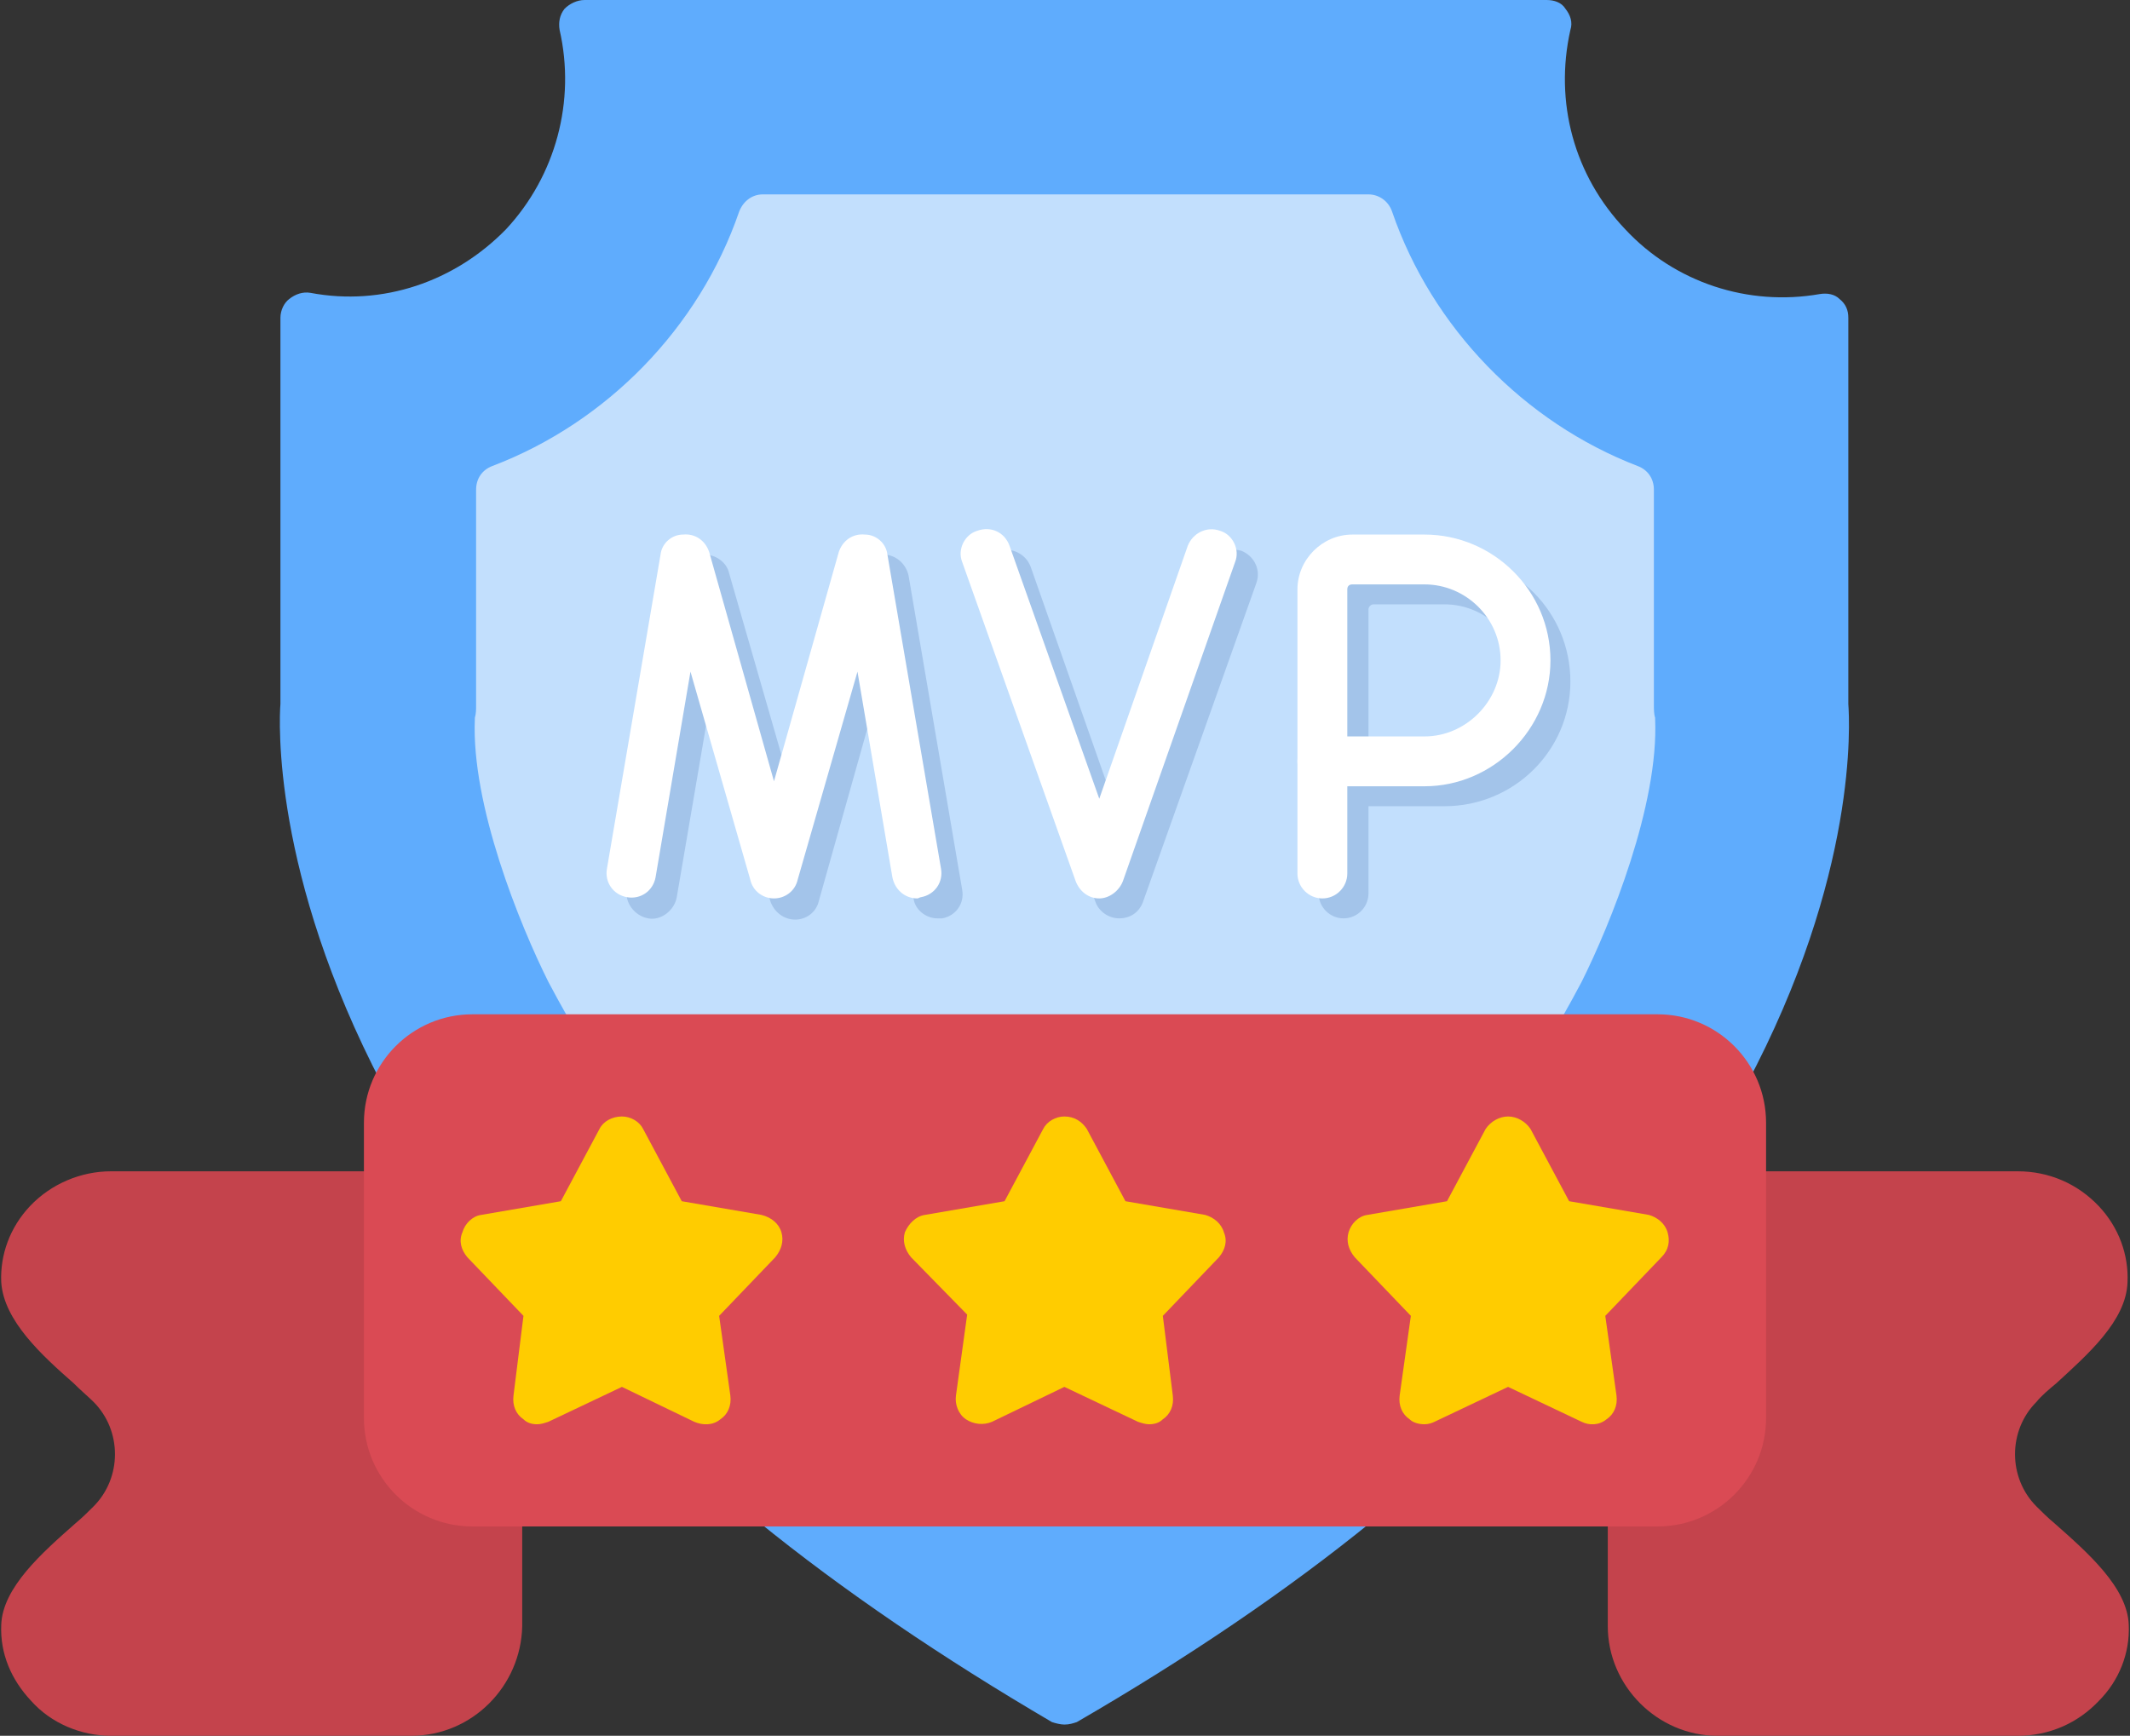
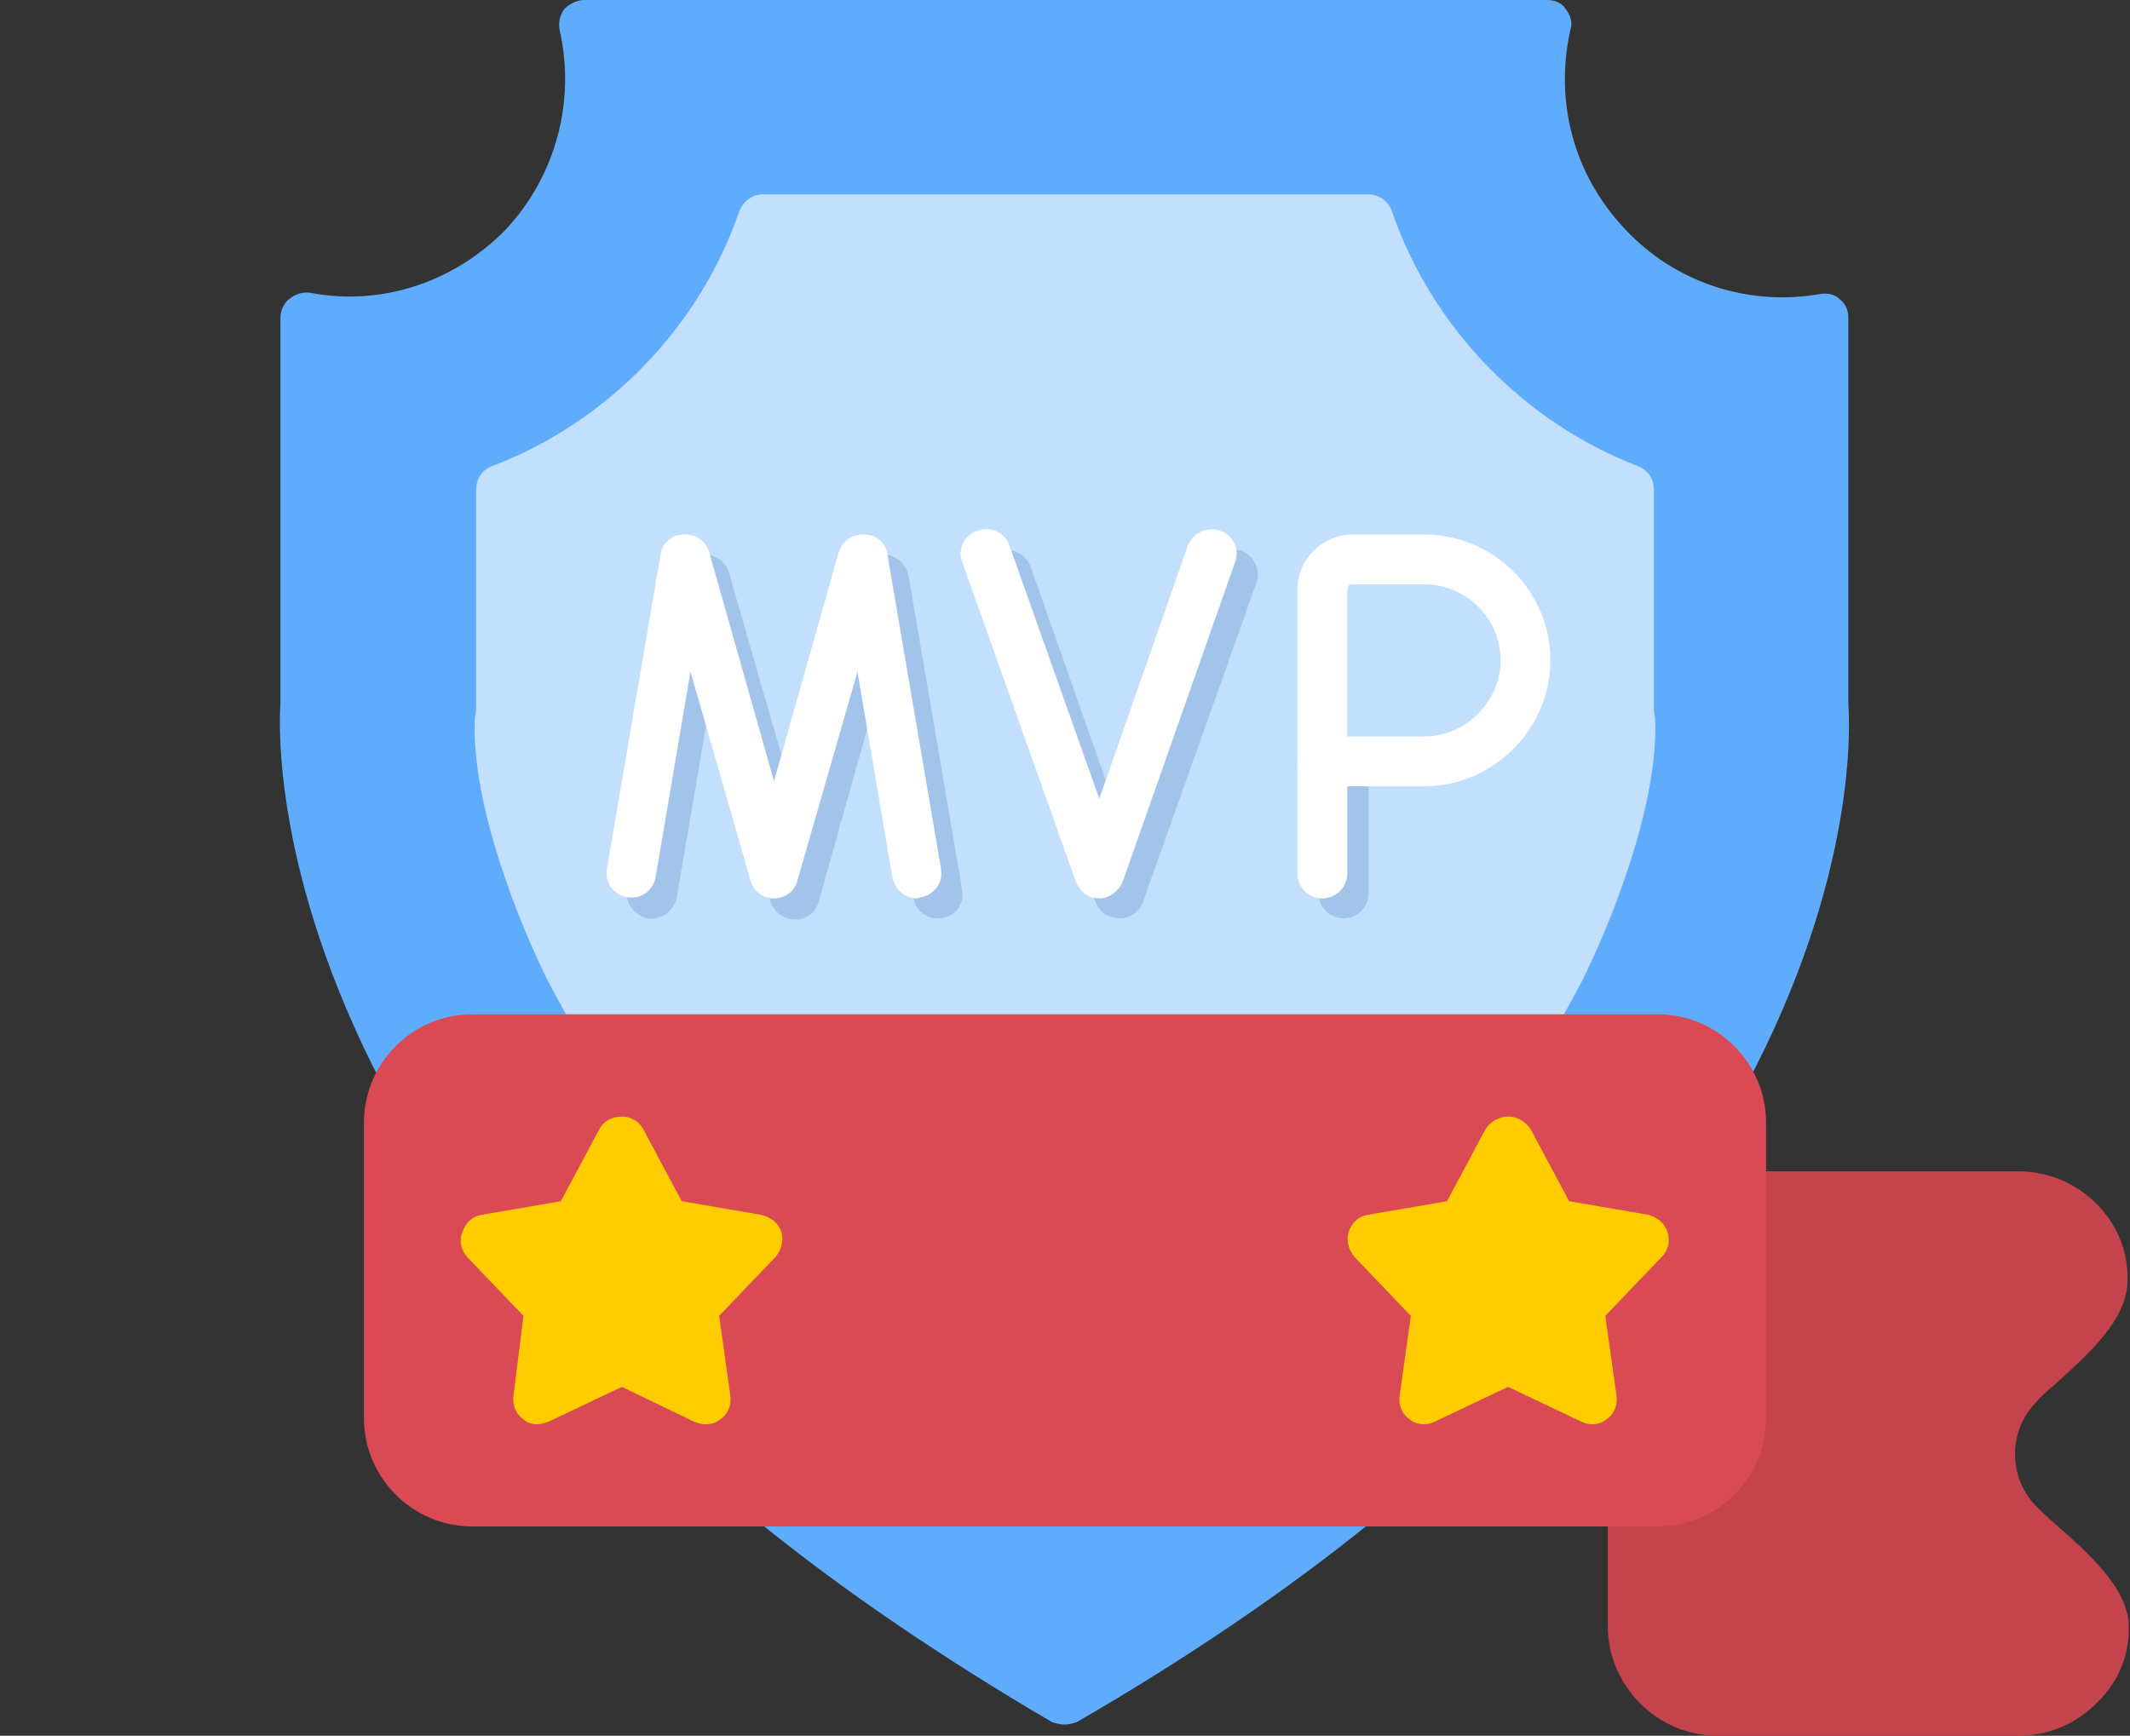
<svg xmlns="http://www.w3.org/2000/svg" clip-rule="evenodd" fill-rule="evenodd" height="1393.0" image-rendering="optimizeQuality" preserveAspectRatio="xMidYMid meet" shape-rendering="geometricPrecision" text-rendering="geometricPrecision" version="1.0" viewBox="-1.0 157.0 1709.0 1393.0" width="1709.0" zoomAndPan="magnify">
  <rect x="-1.0" y="157.0" width="1709.0" height="1393.0" fill="#333333" stroke="none" />
  <g>
    <g>
      <g id="change1_1">
        <path d="M1618 1550l-241 0c-48,0 -88,-40 -88,-88l0 -100c0,-11 9,-20 20,-20 1,0 2,0 2,0 17,-66 65,-216 65,-225 0,-11 9,-20 20,-20l222 0c25,0 48,10 65,28 16,17 24,39 23,61 -1,31 -32,58 -57,81 -6,5 -12,10 -16,15 -23,23 -23,61 0,84 4,4 9,9 15,14 26,23 58,51 59,81 1,23 -8,45 -24,61 -17,18 -40,28 -65,28z" fill="#c4434c" />
      </g>
      <g id="change1_2">
-         <path d="M329 1550l-241 0c-24,0 -48,-10 -64,-28 -16,-17 -25,-38 -24,-61 1,-30 33,-58 59,-81 6,-5 11,-10 15,-14 23,-23 23,-61 0,-84 -4,-4 -10,-9 -16,-15 -25,-22 -56,-50 -58,-81 -1,-22 7,-44 23,-61 17,-18 41,-28 65,-28l223 0c11,0 20,9 20,20 0,8 43,149 63,225 1,0 2,0 4,0 11,0 20,9 20,20l0 100c-1,48 -40,88 -89,88z" fill="#c4434c" />
-       </g>
+         </g>
      <g id="change2_1">
        <path d="M853 1541c-3,0 -7,-1 -10,-2 -87,-51 -167,-105 -237,-162 -9,-7 -10,-19 -3,-28 2,-2 5,-4 8,-6 -76,-79 -285,-305 -287,-305 -8,0 -14,-4 -18,-10 -89,-170 -83,-293 -82,-306l0 -310c0,-6 3,-12 7,-15 5,-4 11,-6 17,-5 58,11 116,-9 157,-51 40,-43 56,-103 43,-160 -1,-6 0,-12 4,-17 4,-4 10,-7 16,-7l772 0c6,0 12,2 15,7 4,5 6,11 4,17 -13,58 3,117 44,160 40,43 99,62 156,52 6,-1 12,0 16,4 5,4 7,9 7,15l0 310c1,14 8,137 -82,306 -4,9 -226,255 -295,323 6,8 4,20 -4,26 -70,57 -150,111 -238,162 -3,1 -6,2 -10,2z" fill="#5facfd" />
      </g>
      <g id="change3_1">
        <path d="M1219 1011c-4,0 -597,-19 -711,-24 2,8 -2,16 -9,21 -9,6 -22,3 -28,-6 -11,-19 -22,-38 -32,-57 -23,-46 -62,-142 -59,-211 0,-1 0,-1 0,-1 1,-3 1,-7 1,-10l0 -173c0,-9 5,-16 13,-19 92,-35 166,-111 198,-204 3,-8 10,-14 19,-14l486 0c8,0 16,5 19,14 32,93 106,169 197,204 8,3 13,10 13,19l0 173c0,3 0,7 1,10 0,1 0,1 0,1 3,69 -36,165 -59,211 -10,19 -21,38 -32,57 -4,6 -11,9 -17,9z" fill="#c2dffd" />
      </g>
      <g id="change4_1">
        <path d="M1329 1382l-951 0c-48,0 -87,-39 -87,-87l0 -237c0,-48 39,-87 87,-87l951 0c48,0 87,39 87,87l0 237c0,48 -39,87 -87,87z" fill="#da4a54" />
      </g>
      <g id="change5_1">
-         <path d="M921 1300c-3,0 -6,-1 -9,-2l-59 -28 -58 28c-7,3 -15,2 -21,-2 -6,-4 -9,-12 -8,-19l9 -65 -45 -46c-5,-6 -7,-13 -5,-20 3,-7 9,-13 16,-14l64 -11 31 -58c3,-6 10,-10 17,-10 8,0 14,4 18,10l31 58 64 11c7,2 13,7 15,14 3,7 1,14 -4,20l-45 47 8 64c1,8 -2,15 -8,19 -3,3 -7,4 -11,4z" fill="#fc0" />
-       </g>
+         </g>
      <g id="change5_2">
        <path d="M1142 1300c-4,0 -9,-1 -12,-4 -6,-4 -9,-11 -8,-19l9 -64 -45 -47c-5,-6 -7,-13 -5,-20 2,-7 8,-13 15,-14l64 -11 31 -58c4,-6 11,-10 18,-10 7,0 14,4 18,10l31 58 64 11c7,2 13,7 15,14 2,7 1,14 -5,20l-45 47 9 64c1,8 -2,15 -8,19 -6,5 -14,5 -20,2l-59 -28 -59 28c-2,1 -5,2 -8,2z" fill="#fc0" />
      </g>
      <g id="change5_3">
        <path d="M430 1300c-4,0 -8,-1 -11,-4 -6,-4 -9,-11 -8,-19l8 -64 -45 -47c-5,-6 -7,-13 -4,-20 2,-7 8,-13 15,-14l64 -11 31 -58c3,-6 10,-10 18,-10l0 0c7,0 14,4 17,10l31 58 64 11c8,2 14,7 16,14 2,7 0,14 -5,20l-45 47 9 64c1,8 -2,15 -8,19 -6,5 -14,5 -21,2l-58 -28 -59 28c-3,1 -6,2 -9,2z" fill="#fc0" />
      </g>
      <g fill="#a3c4ea" id="change6_1">
-         <path d="M1158 804l-81 0c-11,0 -20,-9 -20,-20l0 -137c0,-25 19,-44 44,-44l57 0c56,0 101,45 101,101 0,55 -45,100 -101,100zm-61 -40l61 0c34,0 61,-27 61,-61 0,-33 -27,-61 -61,-61l-57 0c-2,0 -4,2 -4,4l0 118z" />
        <path d="M1077 894c-11,0 -20,-9 -20,-20l0 -90c0,-11 9,-20 20,-20 11,0 20,9 20,20l0 90c0,11 -9,20 -20,20z" />
        <path d="M751 894c-9,0 -18,-7 -19,-16l-29 -165 -47 167c-2,9 -10,15 -19,15l0 0c-9,0 -17,-6 -20,-15l-47 -167 -28 164c-2,11 -13,19 -23,17 -11,-2 -19,-13 -17,-23l43 -252c2,-9 10,-16 19,-17 9,0 18,6 20,15l53 184 52 -184c3,-9 11,-15 20,-15 10,1 17,8 19,17l43 252c2,11 -5,21 -16,23 -1,0 -3,0 -4,0z" />
        <path d="M897 894l0 0c-8,0 -16,-5 -19,-13l-90 -256c-4,-10 1,-22 12,-26 10,-3 22,2 26,13l71 202 72 -202c4,-11 15,-16 26,-13 10,4 16,15 12,26l-91 256c-3,8 -10,13 -19,13z" />
      </g>
      <g fill="#fff" id="change7_1">
        <path d="M1142 788l-82 0c-11,0 -20,-9 -20,-20l0 -138c0,-24 20,-44 44,-44l58 0c55,0 101,45 101,101 0,55 -46,101 -101,101zm-62 -40l62 0c33,0 61,-28 61,-61 0,-34 -28,-61 -61,-61l-58 0c-2,0 -4,1 -4,4l0 118z" />
        <path d="M1060 878c-11,0 -20,-9 -20,-20l0 -90c0,-11 9,-20 20,-20 11,0 20,9 20,20l0 90c0,11 -9,20 -20,20z" />
        <path d="M735 878c-10,0 -18,-7 -20,-17l-28 -165 -48 167c-2,9 -10,15 -19,15l0 0c-9,0 -17,-6 -19,-15l-48 -167 -28 165c-2,11 -12,18 -23,16 -11,-2 -18,-12 -16,-23l43 -252c1,-9 9,-16 18,-16 10,-1 18,5 21,14l52 184 52 -184c3,-9 11,-15 21,-14 9,0 17,7 18,16l43 252c2,11 -5,21 -16,23 -1,0 -2,1 -3,1z" />
        <path d="M881 878l0 0c-9,0 -16,-6 -19,-14l-91 -256c-4,-10 2,-22 12,-25 11,-4 22,1 26,12l72 203 71 -203c4,-10 15,-16 26,-12 10,3 16,15 12,25l-90 256c-3,8 -11,14 -19,14z" />
      </g>
    </g>
  </g>
</svg>